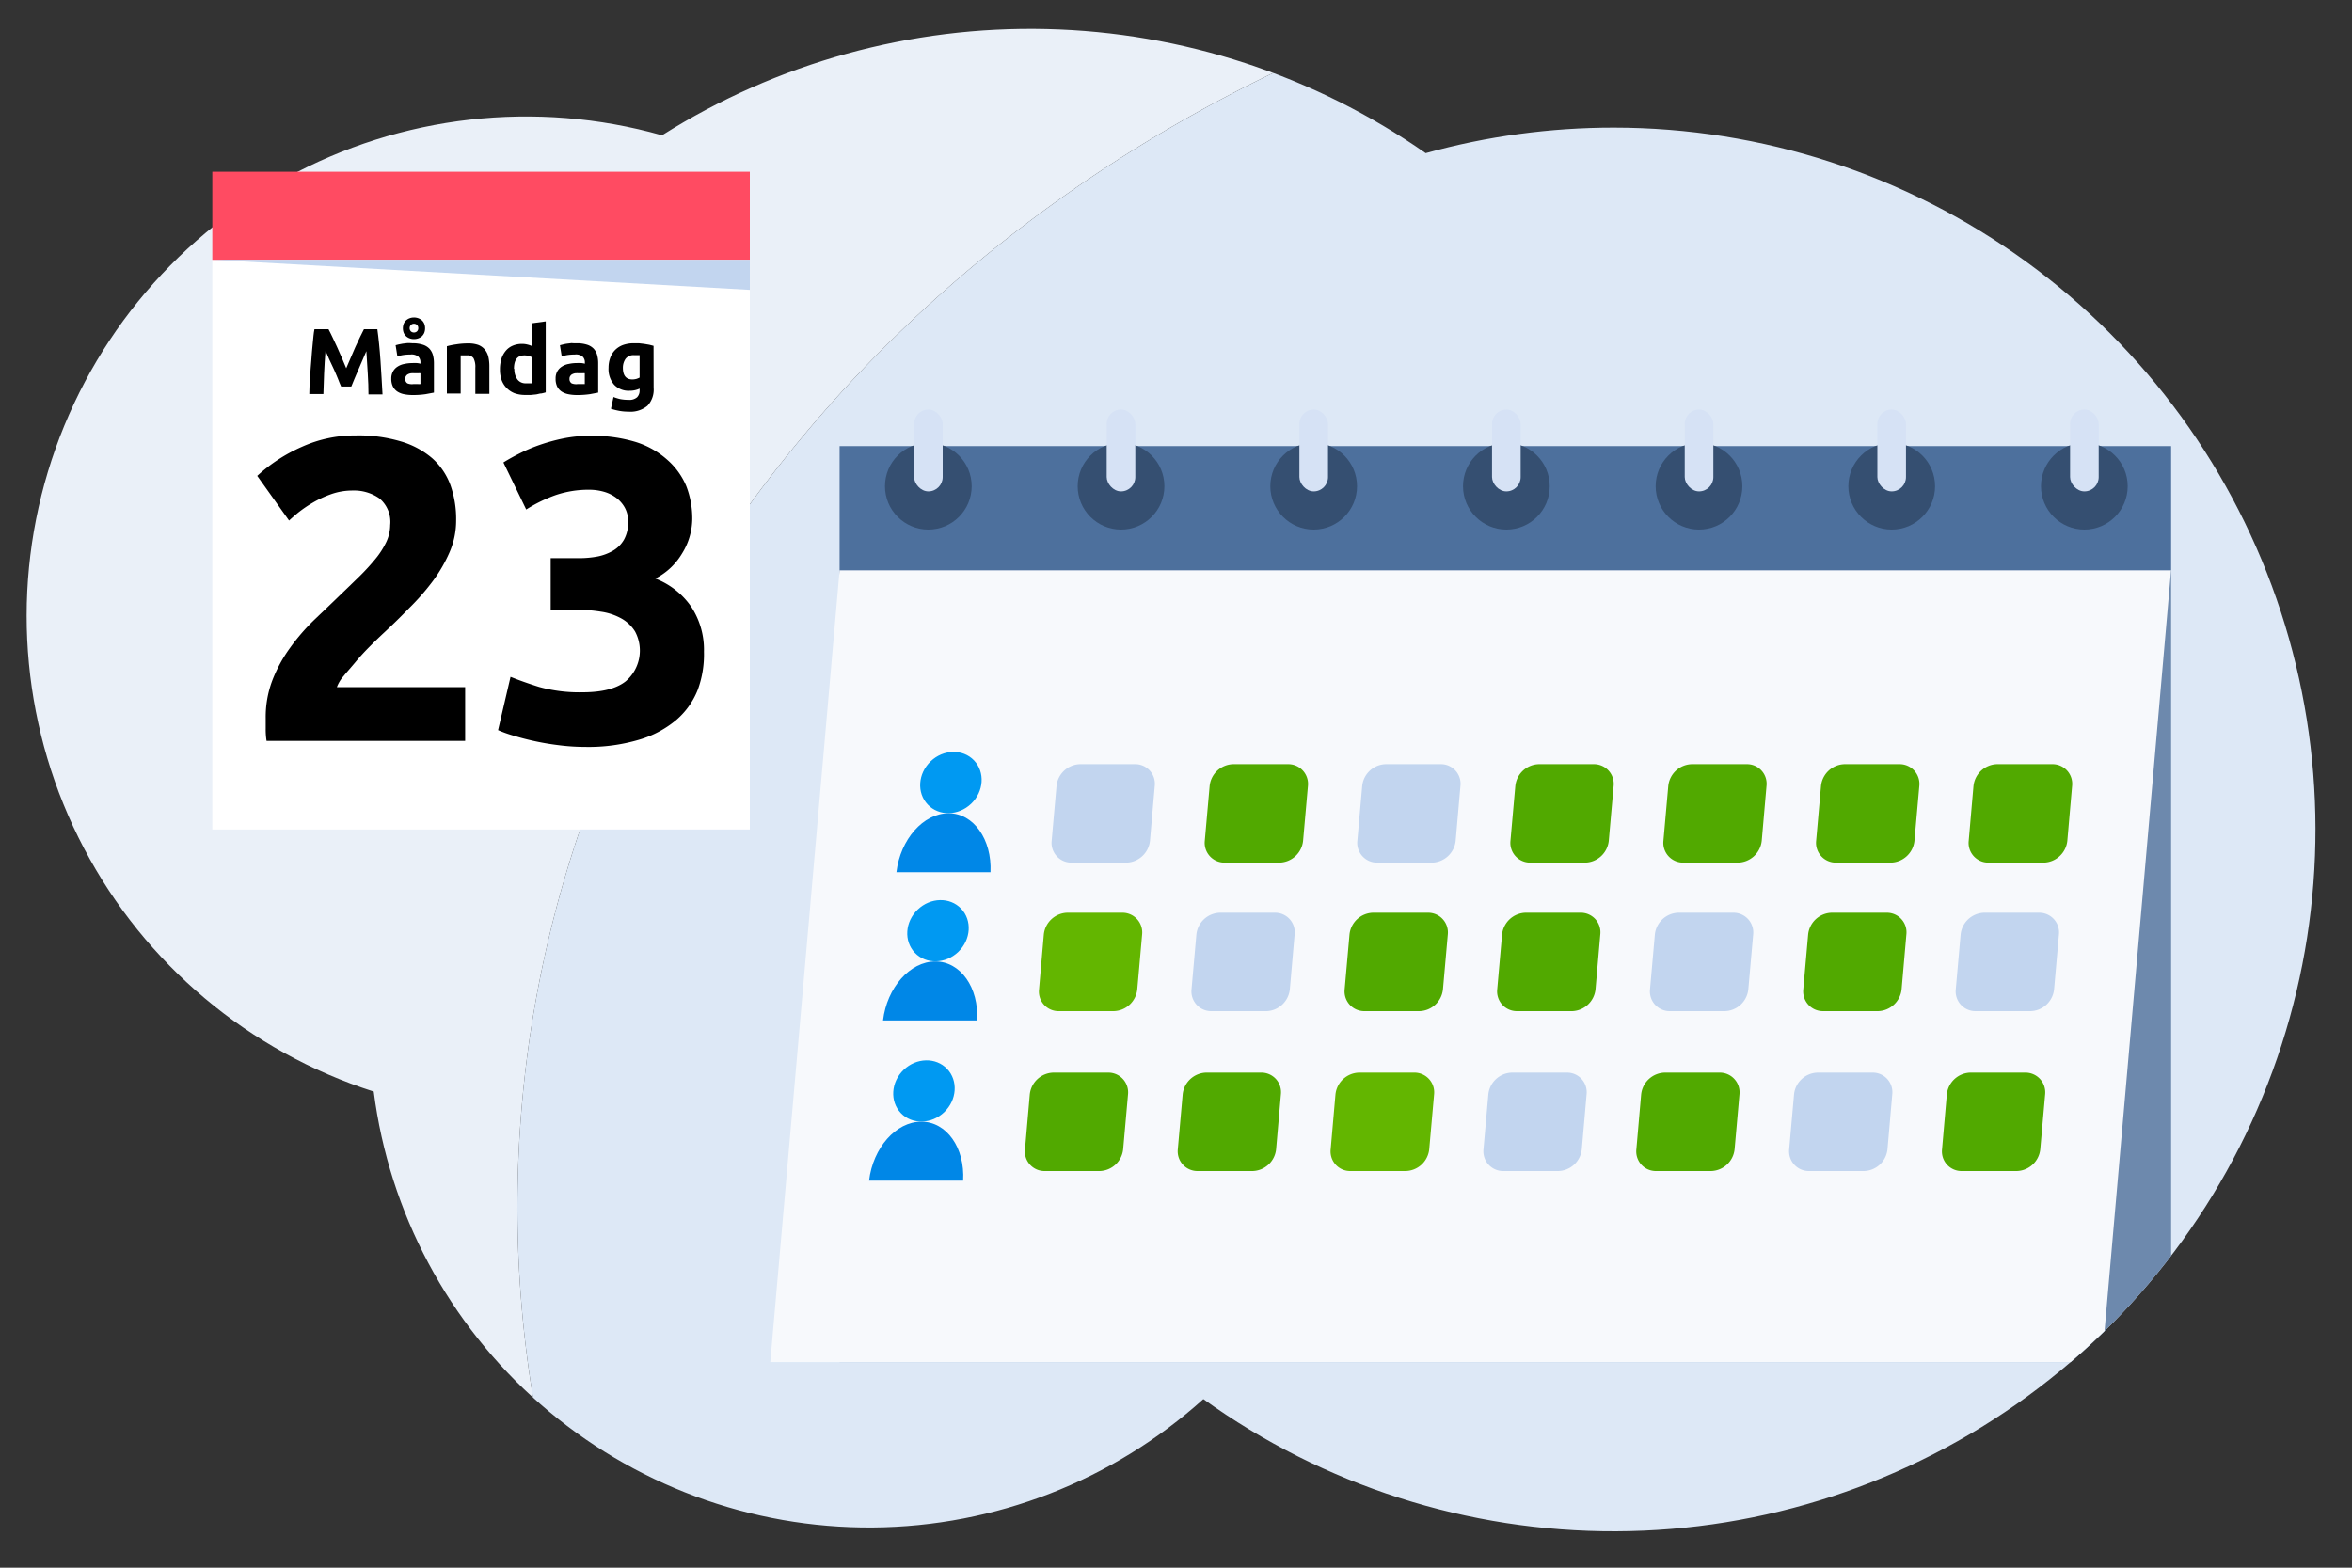
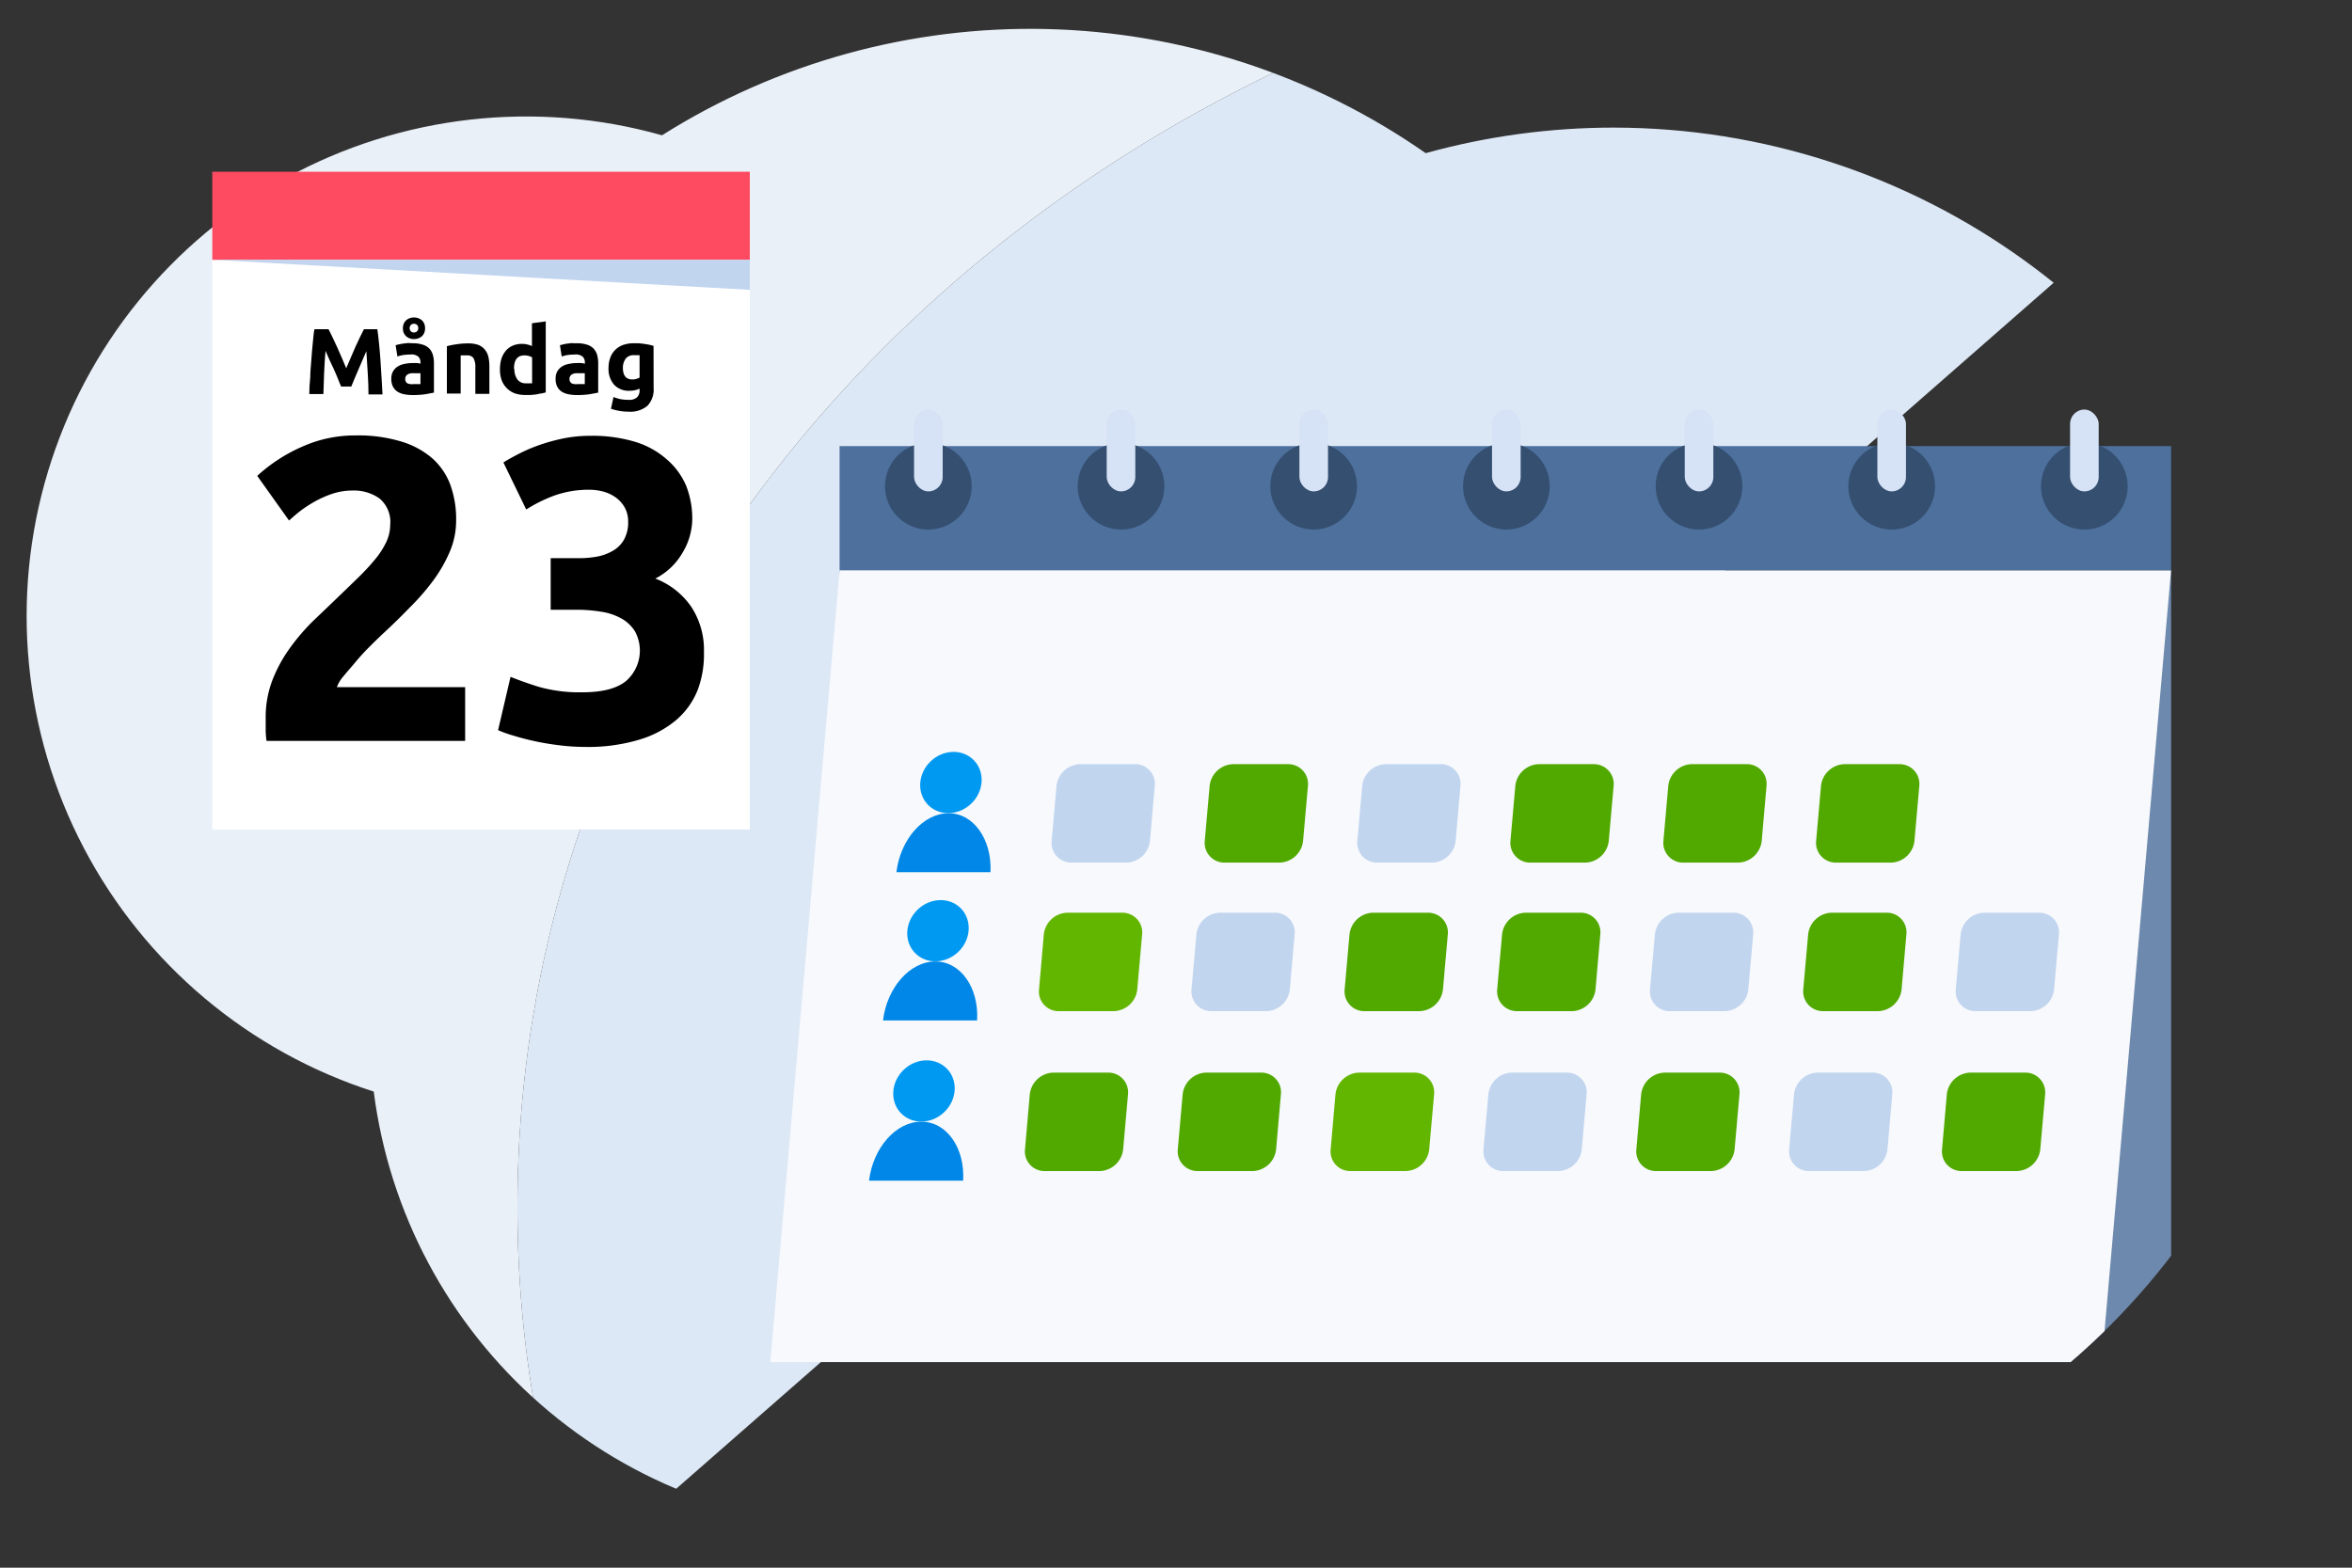
<svg xmlns="http://www.w3.org/2000/svg" id="Layer_1" data-name="Layer 1" viewBox="0 0 300 200">
  <rect x="0" y="0" width="300" height="200" fill="#333333" stroke="none" />
  <defs>
    <style>.cls-1{fill:none;}.cls-2{clip-path:url(#clip-path);}.cls-3{fill:#eaf0f8;}.cls-4{clip-path:url(#clip-path-2);}.cls-5{fill:#dde8f6;}.cls-6{fill:#4d709d;}.cls-7{fill:#6d89ad;}.cls-8{fill:#f7f9fc;}.cls-9{clip-path:url(#clip-path-3);}.cls-10{fill:#354f71;}.cls-11{fill:#d6e2f5;}.cls-12{fill:#0099f2;}.cls-13{fill:#0087e7;}.cls-14{fill:#c2d5ef;}.cls-15{fill:#51a900;}.cls-16{fill:#63b600;}.cls-17{fill:#fff;}.cls-18{fill:#ff4b62;}</style>
    <clipPath id="clip-path">
      <path class="cls-1" d="M-35.32,93.61c0-.24,0-.48,0-.73,0-50.8-47.74-92-106.63-92A118.67,118.67,0,0,0-199.7,15.56a116.59,116.59,0,0,0-14.58-.91c-55.71,0-100.87,39-100.87,87s45.16,87,100.87,87a114.42,114.42,0,0,0,41.56-7.7c5,1.29,21.41,18.38,66.44,18.38,45.2,0,81.84-31.61,81.84-70.59A63,63,0,0,0-35.32,93.61Z" />
    </clipPath>
    <clipPath id="clip-path-2">
      <path class="cls-1" d="M205.85,16.28a89.67,89.67,0,0,0-24,3.26,88.08,88.08,0,0,0-97.41-2.28,63.72,63.72,0,0,0-36.77,122,63.69,63.69,0,0,0,105.82,39.23A89.54,89.54,0,1,0,205.85,16.28Z" />
    </clipPath>
    <clipPath id="clip-path-3">
      <rect class="cls-1" x="112.89" y="52.25" width="161.11" height="18.29" />
    </clipPath>
  </defs>
  <g class="cls-2">
    <circle class="cls-3" cx="-128.22" cy="138.91" r="143.21" />
  </g>
  <g class="cls-4">
    <path class="cls-3" d="M182.48,1H2V201H73.61A148.87,148.87,0,0,1,66,154C66,84.33,114.32,24.8,182.48,1Z" />
-     <path class="cls-5" d="M302,1H182.48C114.32,24.8,66,84.33,66,154a148.87,148.87,0,0,0,7.61,47H302Z" />
+     <path class="cls-5" d="M302,1H182.48C114.32,24.8,66,84.33,66,154a148.87,148.87,0,0,0,7.61,47Z" />
    <rect class="cls-6" x="107.09" y="56.91" width="169.84" height="15.86" />
    <rect class="cls-7" x="107.09" y="72.78" width="169.84" height="100.99" />
    <polygon class="cls-8" points="107.09 72.78 98.25 173.77 268.09 173.77 276.92 72.78 107.09 72.78" />
    <g class="cls-9">
      <circle class="cls-10" cx="118.41" cy="62.03" r="5.53" />
      <rect class="cls-11" x="116.59" y="52.25" width="3.65" height="10.44" rx="1.83" />
      <circle class="cls-10" cx="142.99" cy="62.03" r="5.53" />
      <rect class="cls-11" x="141.16" y="52.25" width="3.65" height="10.44" rx="1.83" />
      <circle class="cls-10" cx="167.56" cy="62.03" r="5.53" />
      <rect class="cls-11" x="165.74" y="52.25" width="3.65" height="10.44" rx="1.83" />
      <circle class="cls-10" cx="192.14" cy="62.03" r="5.53" />
      <rect class="cls-11" x="190.31" y="52.25" width="3.65" height="10.44" rx="1.83" />
      <circle class="cls-10" cx="216.71" cy="62.03" r="5.53" />
      <rect class="cls-11" x="214.89" y="52.25" width="3.65" height="10.44" rx="1.83" />
      <circle class="cls-10" cx="241.29" cy="62.03" r="5.53" />
      <rect class="cls-11" x="239.46" y="52.25" width="3.65" height="10.44" rx="1.83" />
      <circle class="cls-10" cx="265.86" cy="62.03" r="5.53" />
      <rect class="cls-11" x="264.04" y="52.25" width="3.65" height="10.44" rx="1.83" />
    </g>
    <ellipse class="cls-12" cx="121.29" cy="99.83" rx="4.08" ry="3.74" transform="translate(-35.36 111.59) rotate(-43.75)" />
    <path class="cls-13" d="M121,103.75c-3.24,0-6.16,3.34-6.66,7.52h12C126.53,107.09,124.19,103.75,121,103.75Z" />
    <path class="cls-14" d="M143.72,110.05h-7.05a2.52,2.52,0,0,1-2.53-2.78l.62-7a3.1,3.1,0,0,1,3-2.78h7a2.5,2.5,0,0,1,2.53,2.78l-.61,7A3.11,3.11,0,0,1,143.72,110.05Z" />
    <path class="cls-15" d="M163.21,110.05h-7a2.52,2.52,0,0,1-2.54-2.78l.62-7a3.1,3.1,0,0,1,3-2.78h7a2.52,2.52,0,0,1,2.54,2.78l-.62,7A3.1,3.1,0,0,1,163.21,110.05Z" />
    <path class="cls-14" d="M182.71,110.05h-7.05a2.52,2.52,0,0,1-2.53-2.78l.62-7a3.1,3.1,0,0,1,3-2.78h7a2.5,2.5,0,0,1,2.53,2.78l-.61,7A3.11,3.11,0,0,1,182.71,110.05Z" />
    <path class="cls-15" d="M202.2,110.05h-7a2.52,2.52,0,0,1-2.54-2.78l.62-7a3.1,3.1,0,0,1,3-2.78h7a2.52,2.52,0,0,1,2.54,2.78l-.62,7A3.1,3.1,0,0,1,202.2,110.05Z" />
    <path class="cls-15" d="M221.7,110.05h-7a2.52,2.52,0,0,1-2.53-2.78l.62-7a3.1,3.1,0,0,1,3-2.78h7a2.5,2.5,0,0,1,2.53,2.78l-.61,7A3.11,3.11,0,0,1,221.7,110.05Z" />
    <path class="cls-15" d="M241.19,110.05h-7a2.52,2.52,0,0,1-2.54-2.78l.62-7a3.1,3.1,0,0,1,3-2.78h7a2.52,2.52,0,0,1,2.54,2.78l-.62,7A3.1,3.1,0,0,1,241.19,110.05Z" />
-     <path class="cls-15" d="M260.69,110.05h-7.05a2.51,2.51,0,0,1-2.53-2.78l.61-7a3.11,3.11,0,0,1,3-2.78h7.05a2.51,2.51,0,0,1,2.53,2.78l-.61,7A3.11,3.11,0,0,1,260.69,110.05Z" />
    <ellipse class="cls-12" cx="119.64" cy="118.75" rx="4.08" ry="3.74" transform="translate(-48.9 115.69) rotate(-43.75)" />
    <path class="cls-13" d="M119.3,122.66c-3.24,0-6.17,3.34-6.67,7.52h12C124.87,126,122.53,122.66,119.3,122.66Z" />
    <path class="cls-16" d="M142.06,129h-7a2.5,2.5,0,0,1-2.53-2.78l.61-7a3.1,3.1,0,0,1,3-2.78h7a2.52,2.52,0,0,1,2.54,2.78l-.62,7A3.1,3.1,0,0,1,142.06,129Z" />
    <path class="cls-14" d="M161.56,129h-7.05a2.52,2.52,0,0,1-2.53-2.78l.62-7a3.1,3.1,0,0,1,3-2.78h7a2.5,2.5,0,0,1,2.53,2.78l-.61,7A3.11,3.11,0,0,1,161.56,129Z" />
    <path class="cls-15" d="M181.05,129h-7a2.52,2.52,0,0,1-2.54-2.78l.62-7a3.1,3.1,0,0,1,3-2.78h7a2.52,2.52,0,0,1,2.54,2.78l-.62,7A3.1,3.1,0,0,1,181.05,129Z" />
    <path class="cls-15" d="M200.55,129H193.5a2.52,2.52,0,0,1-2.53-2.78l.62-7a3.1,3.1,0,0,1,3-2.78h7a2.5,2.5,0,0,1,2.53,2.78l-.61,7A3.11,3.11,0,0,1,200.55,129Z" />
    <path class="cls-14" d="M220,129h-7a2.52,2.52,0,0,1-2.54-2.78l.62-7a3.1,3.1,0,0,1,3-2.78h7a2.52,2.52,0,0,1,2.54,2.78l-.62,7A3.1,3.1,0,0,1,220,129Z" />
    <path class="cls-15" d="M239.54,129h-7a2.52,2.52,0,0,1-2.53-2.78l.62-7a3.1,3.1,0,0,1,3-2.78h7a2.5,2.5,0,0,1,2.53,2.78l-.61,7A3.11,3.11,0,0,1,239.54,129Z" />
    <path class="cls-14" d="M259,129h-7a2.52,2.52,0,0,1-2.54-2.78l.62-7a3.1,3.1,0,0,1,3-2.78h7a2.52,2.52,0,0,1,2.54,2.78l-.62,7A3.1,3.1,0,0,1,259,129Z" />
    <ellipse class="cls-12" cx="117.85" cy="139.19" rx="4.08" ry="3.74" transform="translate(-63.53 120.13) rotate(-43.75)" />
    <path class="cls-13" d="M117.51,143.1c-3.24,0-6.16,3.34-6.66,7.52h12C123.09,146.44,120.75,143.1,117.51,143.1Z" />
    <path class="cls-15" d="M140.27,149.4h-7a2.5,2.5,0,0,1-2.53-2.78l.61-7a3.11,3.11,0,0,1,3-2.78h7a2.52,2.52,0,0,1,2.53,2.78l-.62,7A3.1,3.1,0,0,1,140.27,149.4Z" />
    <path class="cls-15" d="M159.77,149.4h-7a2.52,2.52,0,0,1-2.54-2.78l.62-7a3.1,3.1,0,0,1,3-2.78h7a2.5,2.5,0,0,1,2.53,2.78l-.61,7A3.1,3.1,0,0,1,159.77,149.4Z" />
    <path class="cls-16" d="M179.26,149.4h-7a2.5,2.5,0,0,1-2.53-2.78l.61-7a3.11,3.11,0,0,1,3-2.78h7.05a2.52,2.52,0,0,1,2.53,2.78l-.62,7A3.1,3.1,0,0,1,179.26,149.4Z" />
    <path class="cls-14" d="M198.76,149.4h-7a2.52,2.52,0,0,1-2.54-2.78l.62-7a3.1,3.1,0,0,1,3-2.78h7a2.5,2.5,0,0,1,2.53,2.78l-.61,7A3.1,3.1,0,0,1,198.76,149.4Z" />
    <path class="cls-15" d="M218.25,149.4h-7a2.5,2.5,0,0,1-2.53-2.78l.61-7a3.11,3.11,0,0,1,3-2.78h7a2.52,2.52,0,0,1,2.54,2.78l-.62,7A3.1,3.1,0,0,1,218.25,149.4Z" />
    <path class="cls-14" d="M237.75,149.4h-7a2.52,2.52,0,0,1-2.54-2.78l.62-7a3.1,3.1,0,0,1,3-2.78h7a2.5,2.5,0,0,1,2.53,2.78l-.61,7A3.1,3.1,0,0,1,237.75,149.4Z" />
    <path class="cls-15" d="M257.24,149.4h-7a2.5,2.5,0,0,1-2.53-2.78l.61-7a3.1,3.1,0,0,1,3-2.78h7a2.52,2.52,0,0,1,2.54,2.78l-.62,7A3.1,3.1,0,0,1,257.24,149.4Z" />
  </g>
  <rect class="cls-17" x="27.08" y="33.14" width="68.56" height="72.68" />
  <path d="M41.9,42c.14.27.31.59.5,1s.38.81.59,1.26.41.91.61,1.39l.56,1.33.57-1.33c.2-.48.4-.94.6-1.39l.59-1.26c.19-.39.36-.71.5-1h1.71c.08.55.15,1.17.22,1.86s.13,1.39.18,2.13.1,1.48.14,2.23.09,1.44.12,2.1H47q0-1.22-.09-2.64t-.18-2.88c-.15.33-.31.71-.48,1.11s-.36.82-.53,1.23-.34.8-.5,1.17-.29.69-.41,1h-1.3c-.12-.26-.25-.58-.41-1s-.33-.76-.5-1.17L42,45.86c-.17-.4-.33-.78-.48-1.11q-.12,1.45-.18,2.88t-.09,2.64H39.45q0-1,.12-2.1c0-.75.09-1.49.14-2.23s.11-1.45.18-2.13S40,42.5,40.11,42Z" />
  <path d="M52.6,43.79a4.12,4.12,0,0,1,1.32.18,2,2,0,0,1,.85.51,2,2,0,0,1,.45.82,4,4,0,0,1,.13,1.07v3.72l-1.07.2a10.89,10.89,0,0,1-1.65.11,5.35,5.35,0,0,1-1.11-.11,2.39,2.39,0,0,1-.86-.35,1.7,1.7,0,0,1-.55-.64,2.22,2.22,0,0,1-.2-1,1.81,1.81,0,0,1,.23-.93,1.65,1.65,0,0,1,.59-.61,2.36,2.36,0,0,1,.85-.33,4.71,4.71,0,0,1,1-.11,5.72,5.72,0,0,1,.62,0,2.78,2.78,0,0,1,.43.08v-.17a1,1,0,0,0-.27-.73,1.36,1.36,0,0,0-1-.27,6.58,6.58,0,0,0-.9.06,4.33,4.33,0,0,0-.77.19l-.23-1.44.39-.1.51-.1.59-.07A6.08,6.08,0,0,1,52.6,43.79Zm1.62-1.91a1.55,1.55,0,0,1-.11.59,1.29,1.29,0,0,1-.31.44,1.61,1.61,0,0,1-.46.26,1.63,1.63,0,0,1-.55.09,1.54,1.54,0,0,1-.52-.09,1.43,1.43,0,0,1-.45-.26,1.32,1.32,0,0,1-.32-.44,1.64,1.64,0,0,1,0-1.18,1.32,1.32,0,0,1,.32-.44,1.43,1.43,0,0,1,.45-.26,1.54,1.54,0,0,1,.52-.09,1.63,1.63,0,0,1,.55.09,1.61,1.61,0,0,1,.46.26,1.29,1.29,0,0,1,.31.44A1.55,1.55,0,0,1,54.22,41.88ZM52.75,49h.5a2.77,2.77,0,0,0,.38,0V47.62a1.65,1.65,0,0,0-.32,0l-.4,0a3.59,3.59,0,0,0-.47,0,1.12,1.12,0,0,0-.39.12.58.58,0,0,0-.26.23.57.57,0,0,0-.1.36.63.63,0,0,0,.28.58A1.56,1.56,0,0,0,52.75,49Zm.6-7.14a.54.54,0,0,0-.17-.42.59.59,0,0,0-.76,0,.6.6,0,0,0,0,.84.59.59,0,0,0,.76,0A.54.54,0,0,0,53.35,41.88Z" />
  <path d="M57,44.17a8.62,8.62,0,0,1,1.18-.24,9.15,9.15,0,0,1,1.51-.12A3.73,3.73,0,0,1,61,44a2,2,0,0,1,.84.6,2.29,2.29,0,0,1,.45.91,5.23,5.23,0,0,1,.13,1.17v3.57H60.63V46.92a2.4,2.4,0,0,0-.23-1.22.92.92,0,0,0-.85-.36h-.41l-.38,0v4.87H57Z" />
  <path d="M69.61,50.06a5.48,5.48,0,0,1-.55.14c-.21,0-.43.08-.66.12l-.7.07-.67,0a4.07,4.07,0,0,1-1.4-.22,2.9,2.9,0,0,1-1-.66,2.85,2.85,0,0,1-.64-1,3.88,3.88,0,0,1-.22-1.36,4.63,4.63,0,0,1,.19-1.39,3.08,3.08,0,0,1,.55-1,2.33,2.33,0,0,1,.89-.66,2.94,2.94,0,0,1,1.19-.23,2.73,2.73,0,0,1,.67.08,2.94,2.94,0,0,1,.59.2V41.24L69.61,41Zm-4-3a2.2,2.2,0,0,0,.38,1.34,1.28,1.28,0,0,0,1.1.5l.44,0,.34,0V45.59a1.67,1.67,0,0,0-.44-.18,2,2,0,0,0-.55-.07C66,45.34,65.56,45.91,65.56,47.06Z" />
  <path d="M73.56,43.79a4.1,4.1,0,0,1,1.31.18,2,2,0,0,1,.85.51,2,2,0,0,1,.45.82,4,4,0,0,1,.13,1.07v3.72l-1.06.2a11.13,11.13,0,0,1-1.66.11,5.35,5.35,0,0,1-1.11-.11,2.47,2.47,0,0,1-.86-.35,1.7,1.7,0,0,1-.55-.64,2.23,2.23,0,0,1-.19-1,1.8,1.8,0,0,1,.22-.93,1.73,1.73,0,0,1,.59-.61,2.34,2.34,0,0,1,.86-.33,4.62,4.62,0,0,1,1-.11,5.72,5.72,0,0,1,.62,0,3,3,0,0,1,.44.08v-.17a1,1,0,0,0-.28-.73,1.34,1.34,0,0,0-1-.27,6.8,6.8,0,0,0-.9.06,4.56,4.56,0,0,0-.77.19l-.23-1.44.4-.1a5.13,5.13,0,0,1,.51-.1l.58-.07C73.14,43.8,73.35,43.79,73.56,43.79ZM73.7,49h.5l.39,0V47.62a1.65,1.65,0,0,0-.33,0l-.39,0a3.64,3.64,0,0,0-.48,0,1.19,1.19,0,0,0-.39.12.58.58,0,0,0-.26.23.57.57,0,0,0-.1.36.63.63,0,0,0,.28.58A1.56,1.56,0,0,0,73.7,49Z" />
  <path d="M83.37,49.48a3,3,0,0,1-.79,2.29,3.39,3.39,0,0,1-2.42.75,6.49,6.49,0,0,1-1.16-.1,8,8,0,0,1-1.07-.27l.32-1.5a6,6,0,0,0,.88.27,5.55,5.55,0,0,0,1.05.09,1.45,1.45,0,0,0,1.08-.33,1.2,1.2,0,0,0,.32-.87v-.23a2.57,2.57,0,0,1-.59.2,2.81,2.81,0,0,1-.67.07,2.53,2.53,0,0,1-2-.78,3.07,3.07,0,0,1-.7-2.16,3.64,3.64,0,0,1,.22-1.27,2.67,2.67,0,0,1,.63-1,2.8,2.8,0,0,1,1-.63,4.08,4.08,0,0,1,1.36-.22c.21,0,.44,0,.66,0l.68.08.65.11.54.14Zm-3.92-2.57c0,1,.4,1.5,1.21,1.5a2.09,2.09,0,0,0,.51-.07,2.31,2.31,0,0,0,.41-.17V45.31l-.31,0-.42,0a1.26,1.26,0,0,0-1.06.47A2,2,0,0,0,79.45,46.91Z" />
  <path d="M58.18,66.43a10.07,10.07,0,0,1-.83,4,18.47,18.47,0,0,1-2.14,3.7,30.4,30.4,0,0,1-3,3.43Q50.6,79.22,49,80.7c-.55.51-1.14,1.08-1.78,1.72s-1.25,1.29-1.84,2-1.1,1.27-1.56,1.84a4.5,4.5,0,0,0-.85,1.4H59.33v6.86H34a9.21,9.21,0,0,1-.11-1.54V91.61a13.16,13.16,0,0,1,.85-4.82,18.17,18.17,0,0,1,2.22-4.09A26.56,26.56,0,0,1,40,79.16c1.15-1.1,2.3-2.19,3.43-3.29.88-.84,1.7-1.64,2.47-2.39a28.34,28.34,0,0,0,2-2.19,10.51,10.51,0,0,0,1.37-2.14,5.16,5.16,0,0,0,.5-2.17,3.9,3.9,0,0,0-1.38-3.4,5.63,5.63,0,0,0-3.4-1,8.14,8.14,0,0,0-2.77.47,13.48,13.48,0,0,0-2.36,1.1,15.42,15.42,0,0,0-1.84,1.26c-.51.42-.89.76-1.15,1l-4.06-5.7A20.77,20.77,0,0,1,38.51,57a16.45,16.45,0,0,1,6.88-1.45,18.86,18.86,0,0,1,5.76.77,10.76,10.76,0,0,1,4,2.16,8.46,8.46,0,0,1,2.3,3.4A12.89,12.89,0,0,1,58.18,66.43Z" />
  <path d="M74.63,95.29a26.46,26.46,0,0,1-3.12-.19c-1.1-.13-2.16-.3-3.19-.52s-1.95-.46-2.79-.72a15.58,15.58,0,0,1-2-.71l1.59-6.8c1,.4,2.17.83,3.65,1.29a19.23,19.23,0,0,0,5.52.68q3.78,0,5.54-1.42A5.15,5.15,0,0,0,81,80.56a4.81,4.81,0,0,0-1.73-1.65,7.59,7.59,0,0,0-2.6-.87,19.35,19.35,0,0,0-3.21-.25H70.24V71.21h3.63A12.7,12.7,0,0,0,76.2,71a6.29,6.29,0,0,0,2-.75,3.82,3.82,0,0,0,1.4-1.42,4.5,4.5,0,0,0,.52-2.28,3.62,3.62,0,0,0-.44-1.81,4,4,0,0,0-1.12-1.26A4.85,4.85,0,0,0,77,62.73a6.8,6.8,0,0,0-1.84-.25,13,13,0,0,0-4.36.71A18.7,18.7,0,0,0,67.12,65l-2.91-6c.59-.37,1.27-.75,2.06-1.15a20.33,20.33,0,0,1,2.6-1.1,23.77,23.77,0,0,1,3-.82,17.14,17.14,0,0,1,3.43-.33,18.81,18.81,0,0,1,5.79.79,10.91,10.91,0,0,1,4,2.25A9.16,9.16,0,0,1,87.53,62a11.46,11.46,0,0,1,.77,4.24A8.5,8.5,0,0,1,87,70.61a8.4,8.4,0,0,1-3.41,3.2,9.88,9.88,0,0,1,4.58,3.6,10,10,0,0,1,1.62,5.74A13,13,0,0,1,89,88a9.81,9.81,0,0,1-2.74,3.85,13.12,13.12,0,0,1-4.74,2.52A22.71,22.71,0,0,1,74.63,95.29Z" />
  <rect class="cls-18" x="27.08" y="21.91" width="68.56" height="11.24" />
  <polygon class="cls-14" points="27.08 33.14 95.64 36.98 95.64 33.14 27.08 33.14" />
</svg>